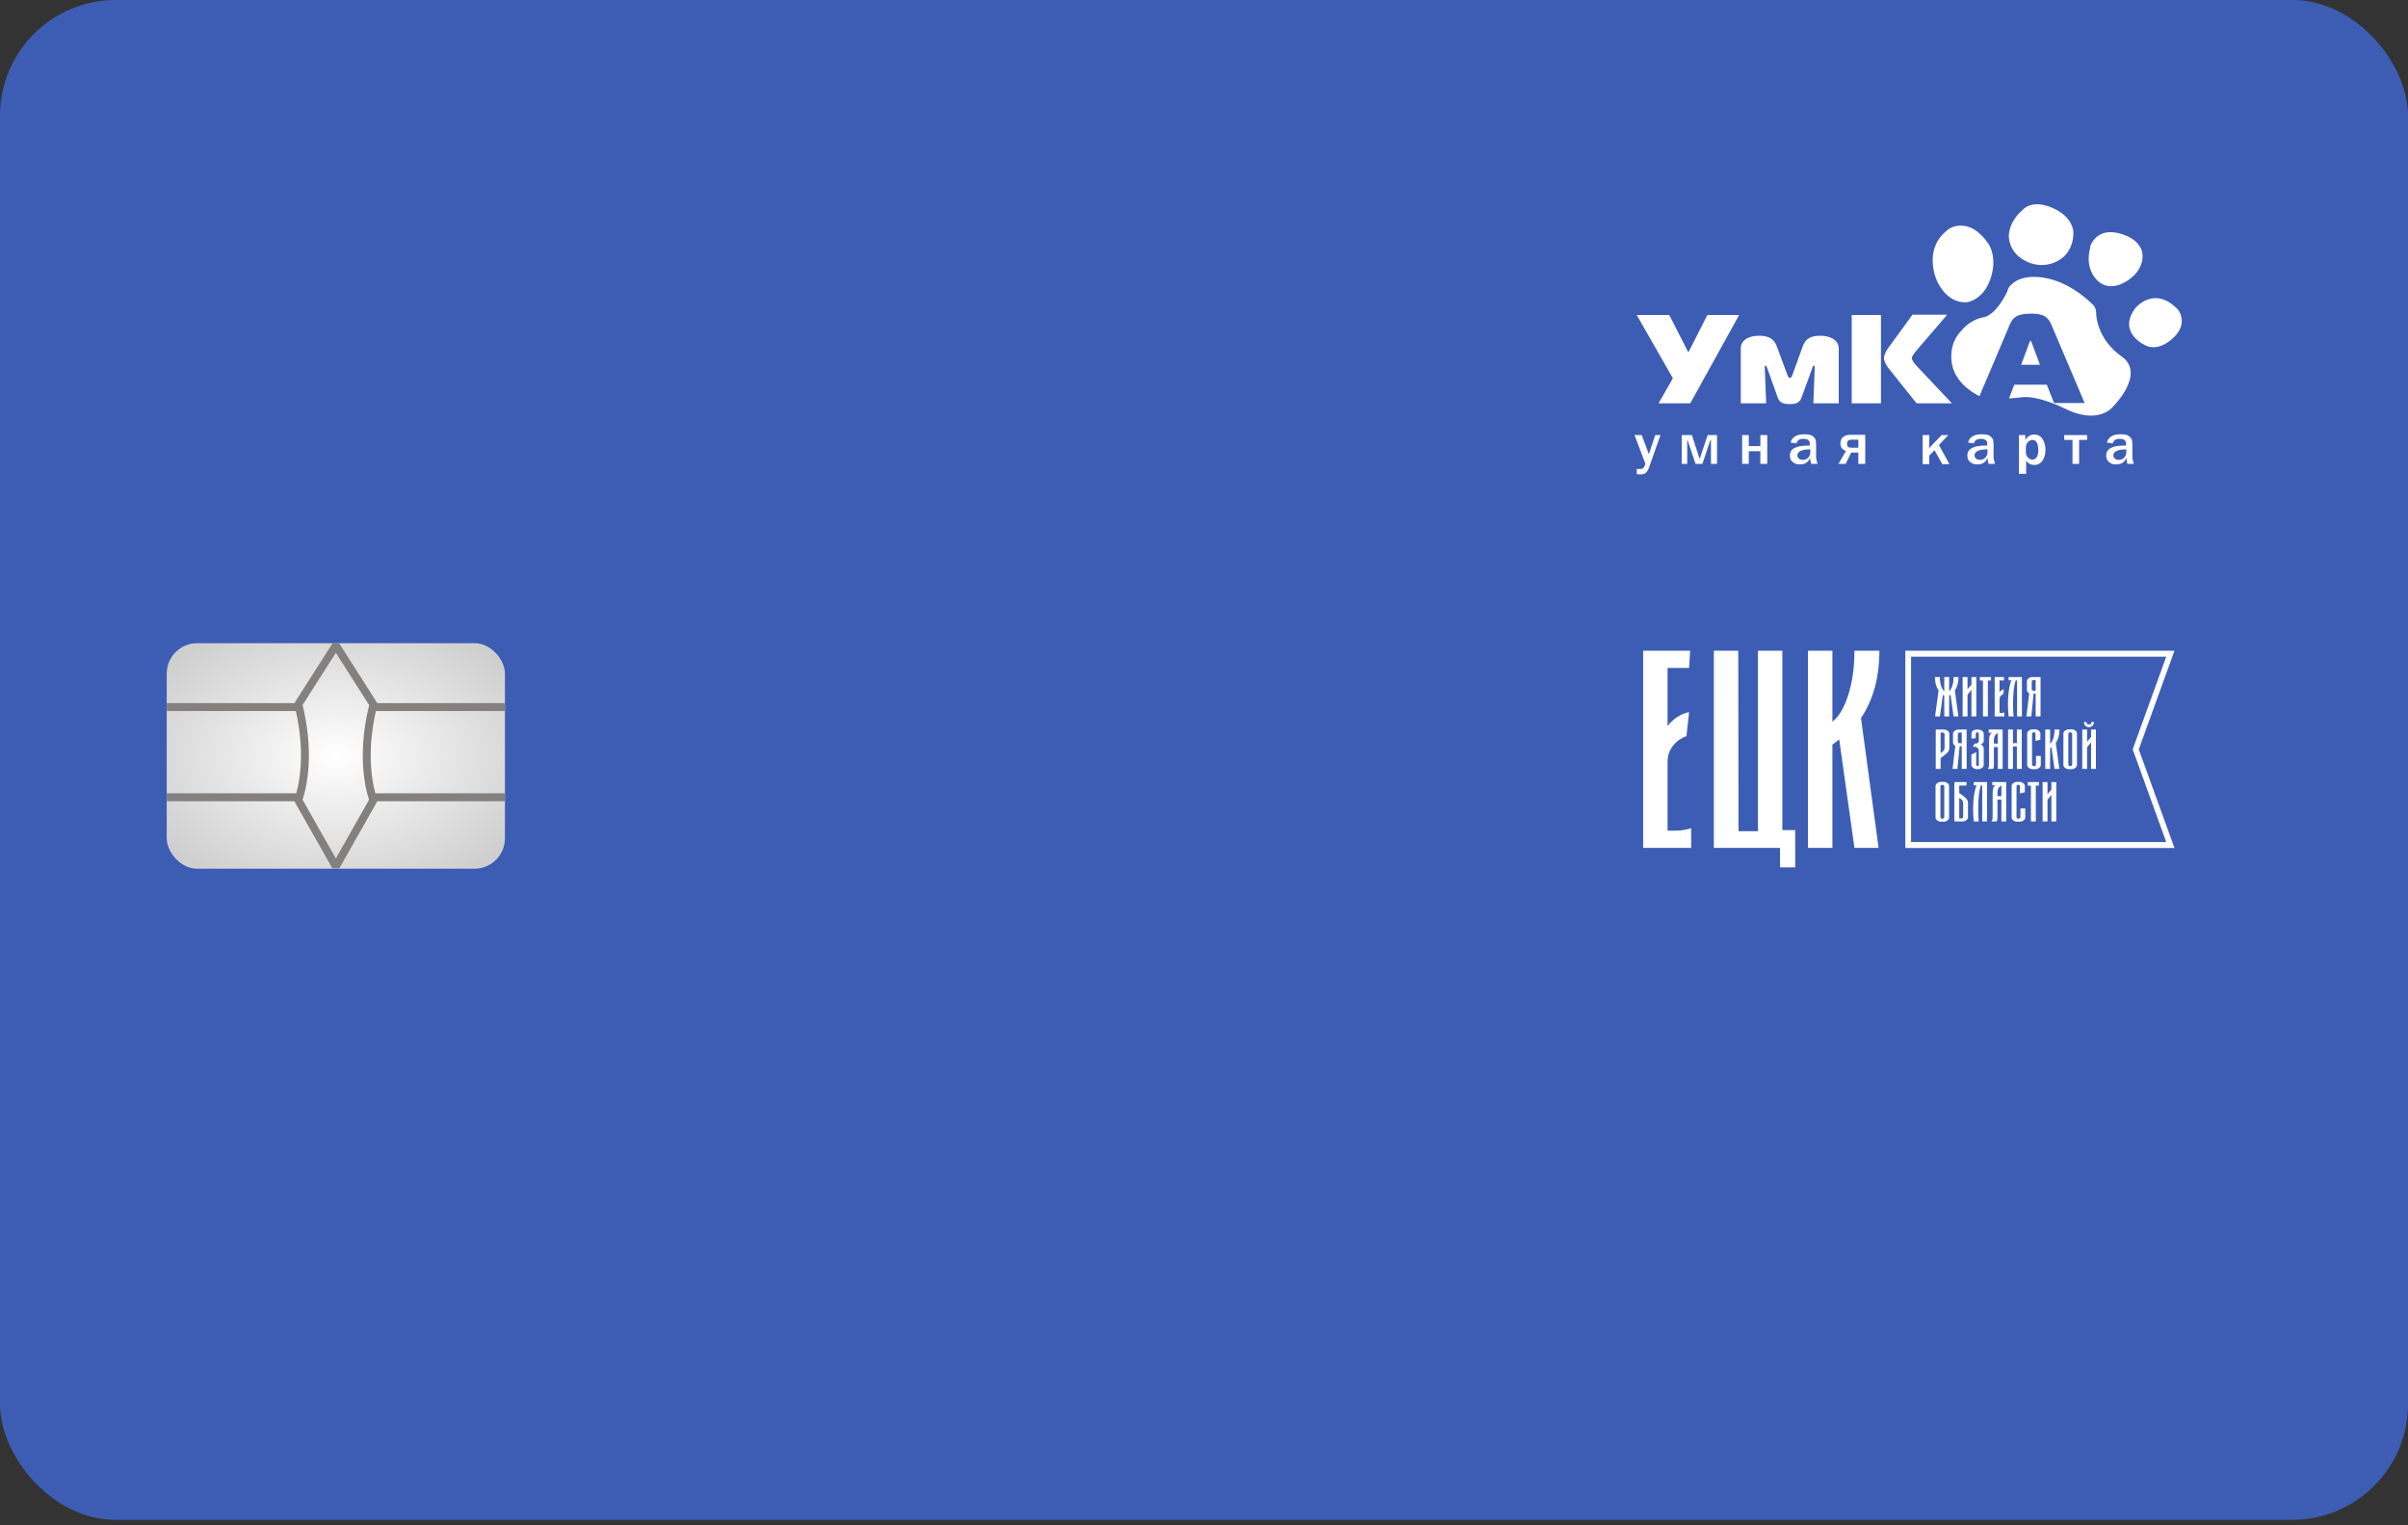
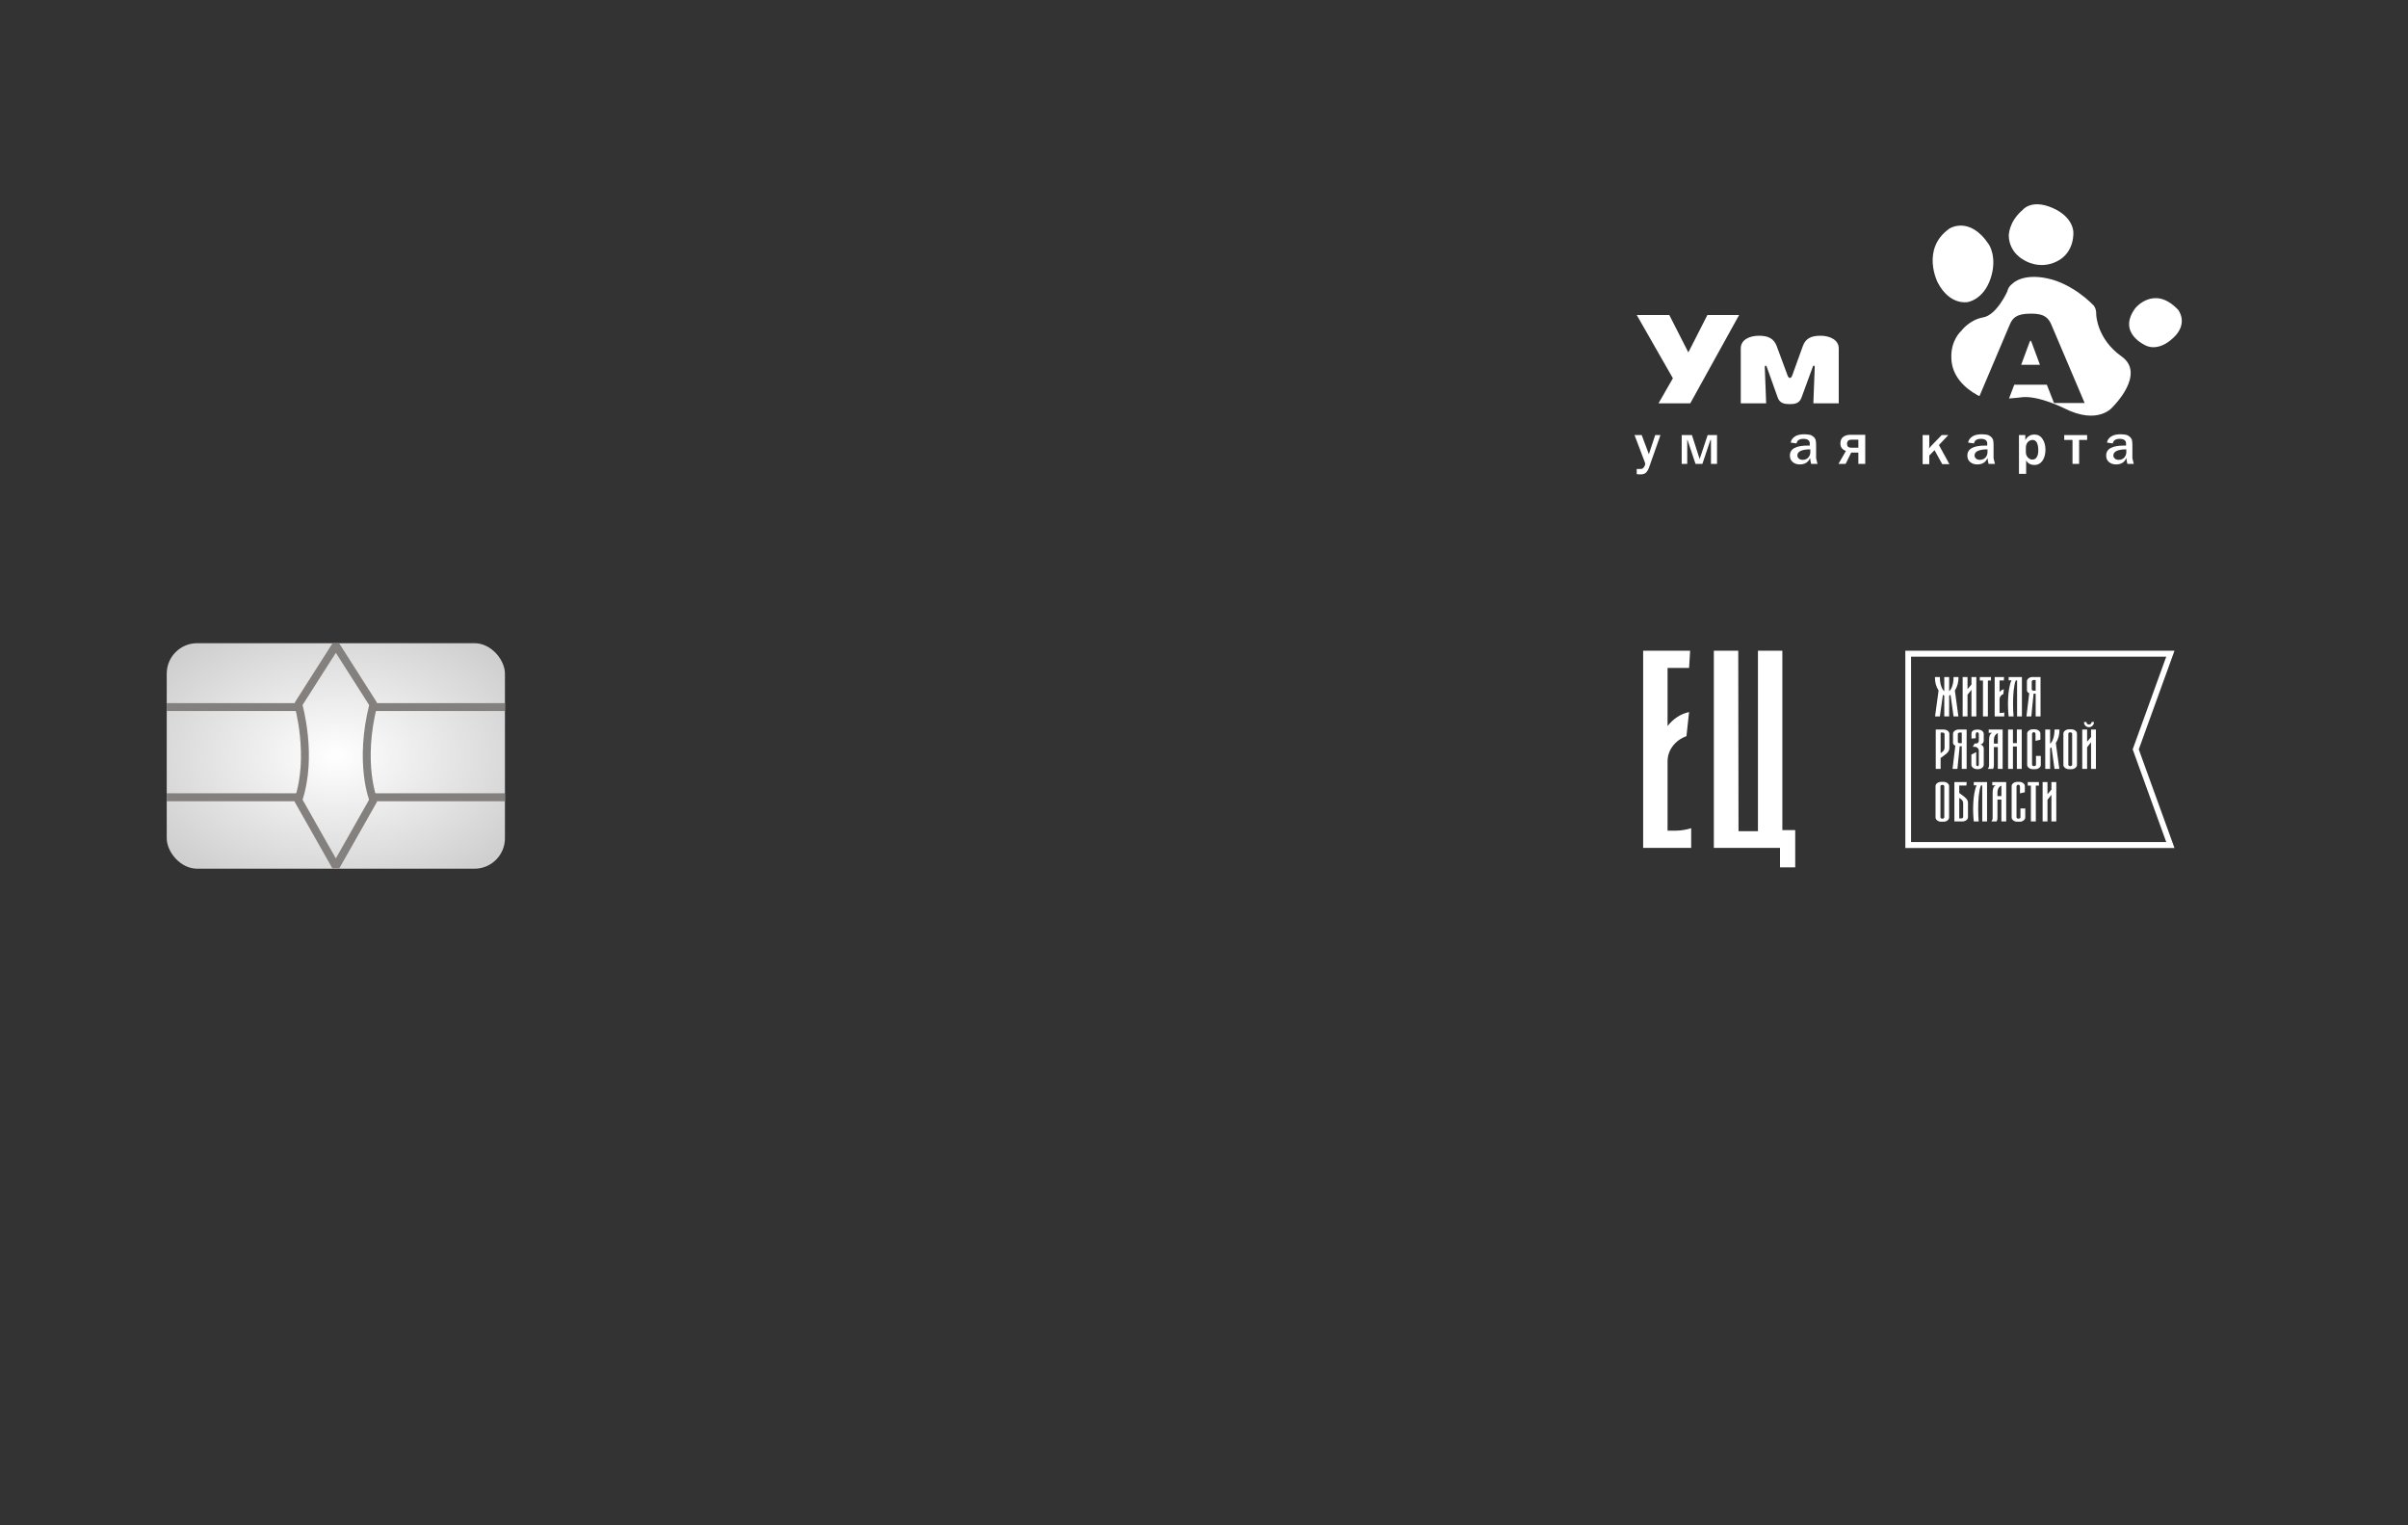
<svg xmlns="http://www.w3.org/2000/svg" width="330" height="209" viewBox="0 0 330 209" fill="none">
  <rect x="0" y="0" width="330" height="209" fill="#333333" stroke="none" />
-   <rect width="330" height="208.249" rx="15.861" fill="#3D5DB4" />
  <rect x="22.849" y="88.13" width="46.35" height="30.9" rx="4.174" fill="url(#paint0_radial_17806_57659)" />
  <path fill-rule="evenodd" clip-rule="evenodd" d="M46.024 88.438L40.874 96.513C40.874 96.513 42.934 103.579 40.874 109.635L46.024 118.72L51.174 109.635C51.174 109.635 49.114 104.588 51.174 96.513C51.174 96.513 46.024 88.438 46.024 88.438Z" stroke="#83807E" stroke-width="1.085" stroke-linejoin="bevel" />
  <path d="M22.849 96.884H40.874" stroke="#83807E" stroke-width="1.085" stroke-linejoin="bevel" />
  <path d="M50.658 96.884H69.198" stroke="#83807E" stroke-width="1.085" stroke-linejoin="bevel" />
  <path d="M22.849 109.244H40.874" stroke="#83807E" stroke-width="1.085" stroke-linejoin="bevel" />
  <path d="M50.658 109.244H69.198" stroke="#83807E" stroke-width="1.085" stroke-linejoin="bevel" />
  <g clip-path="url(#clip0_17806_57659)">
    <path d="M267.154 31.32C267.154 31.32 269.915 29.513 272.562 33.497C272.562 33.497 273.773 35.267 272.789 38.182C271.806 41.096 269.65 41.391 269.65 41.391C269.65 41.391 267.23 41.907 265.565 38.735C265.565 38.772 263.183 34.124 267.154 31.32Z" fill="white" />
    <path d="M277.177 28.775C277.177 28.775 278.35 27.226 281.262 28.48C284.174 29.734 284.136 31.8 284.136 31.8C284.136 31.8 284.363 34.53 281.943 35.784C279.522 37.038 277.442 35.673 277.442 35.673C277.442 35.673 275.324 34.714 275.286 32.242C275.324 32.279 275.21 30.472 277.177 28.775Z" fill="white" />
-     <path d="M286.443 33.755C286.443 33.755 287.199 31.283 290.15 31.91C293.1 32.537 293.516 34.345 293.516 34.345C293.516 34.345 294.272 36.521 291.738 38.329C289.204 40.136 287.653 38.624 287.653 38.624C287.653 38.624 285.535 37.111 286.481 33.828" fill="white" />
    <path d="M292.646 42.203C292.646 42.203 295.256 38.993 298.508 42.461C298.508 42.461 299.983 44.305 297.828 46.297C295.672 48.326 294.045 47.33 294.045 47.33C294.045 47.33 290.074 45.633 292.646 42.203Z" fill="white" />
    <path d="M290.755 48.843C287.351 46.445 287.275 43.125 287.275 43.125C287.313 42.092 286.783 41.723 286.783 41.723C286.783 41.723 284.098 38.882 280.581 38.145C277.101 37.407 275.777 38.882 275.777 38.882C275.172 39.325 275.097 39.915 275.097 39.915C275.097 39.915 273.659 43.161 271.768 43.493C269.877 43.825 268.78 45.338 268.78 45.338C268.78 45.338 267.305 46.592 267.419 49.101C267.494 51.609 269.348 53.232 271.012 54.154C271.088 54.191 271.201 54.228 271.277 54.265L275.437 44.453C275.815 43.567 276.345 42.977 278.274 42.977C279.446 42.977 280.543 43.088 281.11 44.453L285.687 55.224H281.488L280.505 52.716H276.042L275.324 54.597C275.966 54.56 276.609 54.486 277.252 54.413C279.56 54.265 282.85 55.925 282.85 55.925C287.653 58.36 289.582 55.704 289.582 55.704C289.582 55.704 294.121 51.24 290.755 48.843Z" fill="white" />
    <path d="M278.274 46.666C278.236 46.666 278.16 46.85 278.122 46.924L276.988 49.986H279.56L278.425 46.924C278.387 46.814 278.312 46.666 278.274 46.666Z" fill="white" />
    <path d="M227.291 55.261L229.258 51.831L224.303 43.162H228.766L231.376 48.289L233.986 43.162H238.335L231.641 55.261H227.291Z" fill="white" />
    <path d="M246.882 54.486C246.579 55.298 245.936 55.372 245.255 55.372C244.575 55.372 243.894 55.261 243.629 54.486L242.154 50.355C242.116 50.207 242.041 50.097 241.965 50.097C241.927 50.097 241.852 50.134 241.852 50.318L242.041 55.261H238.561V47.736C238.561 46.518 239.809 46.002 241.057 46.002C242.343 46.002 243.1 46.408 243.478 47.404L244.953 51.388C245.029 51.646 245.18 51.794 245.293 51.794C245.407 51.794 245.558 51.646 245.634 51.388L247.071 47.404C247.449 46.371 248.206 46.002 249.491 46.002C250.74 46.002 251.988 46.555 251.988 47.736V55.261H248.508L248.697 50.318C248.697 50.134 248.622 50.097 248.584 50.097C248.508 50.097 248.432 50.17 248.395 50.355L246.882 54.486Z" fill="white" />
-     <path d="M253.765 43.161H257.774V55.261H253.765V43.161ZM262.653 55.261L258.909 50.576C258.606 50.207 258.19 49.58 258.19 49.064C258.19 48.621 258.493 48.068 258.758 47.699L262.086 43.124H266.851L262.54 48.142C262.086 48.695 262.01 48.953 262.01 49.027C262.01 49.433 262.388 49.838 262.653 50.133L267.494 55.261H262.653Z" fill="white" />
    <path d="M227.555 59.614L225.967 64.115C225.853 64.41 225.74 64.594 225.551 64.779C225.399 64.926 225.135 65 224.832 65C224.719 65 224.53 65 224.303 64.963V64.262H224.756C224.946 64.262 225.097 64.225 225.172 64.152C225.248 64.078 225.324 63.967 225.399 63.82C225.437 63.672 225.475 63.561 225.475 63.561C225.475 63.561 225.437 63.451 225.399 63.303L224 59.614H224.983L225.967 62.233L226.837 59.614H227.555Z" fill="white" />
    <path d="M230.467 63.561V59.614H231.867L232.926 62.897L234.023 59.614H235.308V63.561H234.476V60.278H234.401L233.304 63.561H232.358L231.262 60.278H231.224V63.561H230.467Z" fill="white" />
-     <path d="M238.75 63.561V59.614H239.658V61.127H241.246V59.614H242.192V63.561H241.246V61.828H239.658V63.561H238.75Z" fill="white" />
    <path d="M249.076 63.561H248.206C248.131 63.303 248.093 63.045 248.055 62.75C247.828 63.34 247.336 63.635 246.656 63.635C246.239 63.635 245.937 63.524 245.672 63.303C245.407 63.082 245.294 62.787 245.294 62.418C245.294 61.495 246.126 61.053 247.752 61.053C247.828 61.053 247.904 61.053 248.017 61.053V60.758C248.017 60.352 247.715 60.13 247.147 60.13C246.58 60.13 246.277 60.352 246.202 60.758L245.407 60.647C245.445 60.315 245.634 60.057 245.937 59.835C246.239 59.614 246.693 59.503 247.261 59.503C247.563 59.503 247.828 59.54 248.017 59.577C248.206 59.614 248.395 59.725 248.509 59.835C248.66 59.946 248.736 60.094 248.811 60.241C248.849 60.389 248.887 60.61 248.887 60.979V62.787C248.963 63.045 249 63.303 249.076 63.561ZM248.093 61.569C246.92 61.569 246.315 61.864 246.315 62.418C246.315 62.565 246.391 62.713 246.504 62.824C246.618 62.934 246.807 63.008 247.034 63.008C247.374 63.008 247.639 62.897 247.828 62.676C248.017 62.455 248.093 62.196 248.093 61.938V61.569Z" fill="white" />
    <path d="M254.673 63.561V62.012H253.69L252.934 63.561H251.95L252.971 61.791C252.48 61.606 252.215 61.274 252.215 60.794C252.215 60.389 252.328 60.057 252.593 59.872C252.82 59.688 253.16 59.577 253.539 59.577H255.619V63.561H254.673ZM254.673 61.348V60.241H253.728C253.35 60.241 253.123 60.426 253.123 60.831C253.123 61.163 253.312 61.348 253.69 61.348H254.673Z" fill="white" />
    <path d="M265.717 60.979L267.155 63.598H266.171L265.112 61.68L264.394 62.418V63.598H263.486V59.614H264.394V60.795C264.394 61.053 264.394 61.274 264.356 61.459C264.507 61.274 264.62 61.127 264.734 61.016L266.096 59.614H267.003L265.717 60.979Z" fill="white" />
    <path d="M273.395 63.561H272.525C272.449 63.303 272.412 63.045 272.374 62.75C272.147 63.34 271.655 63.635 270.974 63.635C270.558 63.635 270.256 63.524 269.991 63.303C269.726 63.082 269.613 62.787 269.613 62.418C269.613 61.495 270.445 61.053 272.071 61.053C272.147 61.053 272.222 61.053 272.336 61.053V60.758C272.336 60.352 272.033 60.13 271.466 60.13C270.899 60.13 270.596 60.352 270.521 60.758L269.726 60.647C269.764 60.315 269.953 60.057 270.256 59.835C270.558 59.614 271.012 59.503 271.58 59.503C271.882 59.503 272.147 59.54 272.336 59.577C272.525 59.614 272.714 59.725 272.828 59.835C272.979 59.946 273.055 60.094 273.13 60.241C273.168 60.389 273.206 60.61 273.206 60.979V62.787C273.281 63.045 273.319 63.303 273.395 63.561ZM272.374 61.569C271.201 61.569 270.596 61.864 270.596 62.418C270.596 62.565 270.672 62.713 270.785 62.824C270.899 62.934 271.088 63.008 271.315 63.008C271.655 63.008 271.92 62.897 272.109 62.676C272.298 62.455 272.374 62.196 272.374 61.938V61.569Z" fill="white" />
    <path d="M277.631 64.926H276.686V59.614H277.555V60.315C277.82 59.799 278.274 59.541 278.804 59.541C279.257 59.541 279.636 59.725 279.9 60.131C280.165 60.5 280.316 61.016 280.316 61.606C280.316 62.16 280.203 62.676 279.938 63.082C279.673 63.488 279.295 63.709 278.804 63.709C278.274 63.709 277.896 63.488 277.669 63.082V64.926H277.631ZM277.631 61.938C277.631 62.233 277.707 62.455 277.896 62.676C278.085 62.861 278.274 62.971 278.501 62.971C278.804 62.971 278.993 62.861 279.144 62.602C279.295 62.344 279.333 62.049 279.333 61.643C279.333 61.237 279.257 60.905 279.144 60.647C278.993 60.389 278.804 60.278 278.539 60.278C278.312 60.278 278.085 60.389 277.896 60.573C277.707 60.795 277.631 61.053 277.631 61.385V61.938Z" fill="white" />
    <path d="M284.022 63.561V60.278H282.888V59.614H286.027V60.278H284.93V63.561H284.022Z" fill="white" />
    <path d="M292.419 63.561H291.549C291.473 63.303 291.436 63.045 291.398 62.75C291.171 63.34 290.679 63.635 289.998 63.635C289.582 63.635 289.28 63.524 289.015 63.303C288.75 63.082 288.637 62.787 288.637 62.418C288.637 61.495 289.469 61.053 291.095 61.053C291.171 61.053 291.246 61.053 291.36 61.053V60.758C291.36 60.352 291.057 60.13 290.49 60.13C289.923 60.13 289.62 60.352 289.544 60.758L288.75 60.647C288.788 60.315 288.977 60.057 289.28 59.835C289.582 59.614 290.036 59.503 290.603 59.503C290.906 59.503 291.171 59.54 291.36 59.577C291.549 59.614 291.738 59.725 291.852 59.835C292.003 59.946 292.078 60.094 292.154 60.241C292.192 60.389 292.23 60.61 292.23 60.979V62.787C292.305 63.045 292.343 63.303 292.419 63.561ZM291.398 61.569C290.225 61.569 289.62 61.864 289.62 62.418C289.62 62.565 289.696 62.713 289.809 62.824C289.923 62.934 290.112 63.008 290.339 63.008C290.679 63.008 290.944 62.897 291.133 62.676C291.322 62.455 291.398 62.196 291.398 61.938V61.569Z" fill="white" />
  </g>
  <g clip-path="url(#clip1_17806_57659)">
    <path d="M231.765 116.179H225.183V89.16H231.621L231.477 91.524H228.528V99.48C229.343 98.454 230.326 97.816 231.477 97.566L231.118 100.868C230.35 101.143 229.727 101.594 229.247 102.219C228.768 102.845 228.528 103.558 228.528 104.358V113.815H229.715C230.051 113.815 230.392 113.784 230.74 113.721C231.088 113.659 231.345 113.602 231.513 113.552L231.765 113.477V116.179Z" fill="white" />
    <path d="M234.871 116.179V89.16H238.216L238.252 113.89H240.914V89.16H244.259V113.74H246.022V118.844H243.936V116.179H234.871Z" fill="white" />
-     <path d="M257.556 89.16C257.556 92.812 256.717 95.889 255.038 98.391L257.448 116.179H254.139L252.053 101.318L251.118 102.031V116.179H247.772V89.16H251.118V98.879C252.005 98.204 252.73 96.984 253.294 95.22C253.857 93.457 254.139 91.436 254.139 89.16H257.556Z" fill="white" />
    <path fill-rule="evenodd" clip-rule="evenodd" d="M298 89.16L293.105 102.678L298 116.197H261.112V89.16H298ZM292.374 102.391L296.869 89.977H261.896V115.38H296.869L292.27 102.678L292.374 102.391Z" fill="white" />
    <path d="M266.451 95.335L266.264 95.193L265.847 98.16H265.187L265.668 94.609C265.333 94.109 265.165 93.495 265.165 92.766H265.847C265.847 93.22 265.904 93.624 266.016 93.976C266.129 94.328 266.273 94.571 266.451 94.706V92.766H267.118V94.706C267.296 94.571 267.44 94.328 267.553 93.976C267.665 93.624 267.722 93.22 267.722 92.766H268.404C268.404 93.495 268.236 94.109 267.901 94.609L268.382 98.16H267.722L267.305 95.193L267.118 95.335V98.16H266.451V95.335ZM270.175 92.766H270.843V98.16H270.175V94.511L269.636 95.193V98.16H268.968V92.766H269.636V94.429L270.175 93.792V92.766ZM272.85 93.245H272.427V98.16H271.752V93.245H271.321V92.766H272.85V93.245ZM274.672 98.16H273.358V92.766H274.643L274.614 93.238H274.025V94.826C274.188 94.621 274.384 94.494 274.614 94.444L274.542 95.103C274.389 95.158 274.265 95.248 274.169 95.373C274.073 95.498 274.025 95.64 274.025 95.8V97.688H274.262C274.329 97.688 274.398 97.682 274.467 97.669C274.537 97.657 274.588 97.645 274.621 97.635L274.672 97.62V98.16ZM276.256 93.223C276.184 93.382 276.124 93.582 276.076 93.822C276.029 94.062 275.989 94.326 275.958 94.616C275.927 94.906 275.905 95.208 275.893 95.523C275.881 95.837 275.875 96.152 275.875 96.467C275.875 96.781 275.881 97.084 275.893 97.373C275.905 97.663 275.923 97.925 275.947 98.16H275.272C275.234 97.84 275.206 97.459 275.19 97.017C275.173 96.575 275.176 96.123 275.2 95.661C275.224 95.199 275.272 94.752 275.344 94.32C275.416 93.888 275.521 93.52 275.66 93.215H275.272V92.766H277.089V98.16H276.428V93.223H276.256ZM278.091 94.983C277.881 94.893 277.776 94.751 277.776 94.556V93.35C277.776 93.19 277.852 93.053 278.005 92.938C278.158 92.823 278.34 92.766 278.551 92.766H279.643V98.16H278.975V95.051H278.687L278.379 98.16H277.711L278.091 94.983ZM278.436 94.451C278.436 94.501 278.461 94.545 278.512 94.582C278.562 94.62 278.625 94.639 278.702 94.639H278.975V93.178H278.702C278.635 93.178 278.574 93.196 278.519 93.234C278.464 93.271 278.436 93.317 278.436 93.373V94.451ZM267.147 102.495C267.147 102.725 267.066 102.927 266.903 103.102C266.788 103.242 266.47 103.496 265.948 103.866V105.357H265.28V99.963H266.371C266.582 99.963 266.764 100.02 266.917 100.135C267.07 100.25 267.147 100.387 267.147 100.547V102.495ZM266.486 102.435V100.569C266.486 100.514 266.459 100.468 266.404 100.431C266.349 100.393 266.288 100.375 266.221 100.375H265.948V103.192C266.091 103.102 266.19 103.029 266.242 102.974C266.405 102.839 266.486 102.66 266.486 102.435ZM267.963 102.18C267.752 102.09 267.647 101.948 267.647 101.753V100.547C267.647 100.387 267.724 100.25 267.877 100.135C268.03 100.02 268.212 99.963 268.422 99.963H269.514V105.357H268.846V102.248H268.559L268.25 105.357H267.582L267.963 102.18ZM268.308 101.648C268.308 101.698 268.333 101.742 268.383 101.779C268.433 101.817 268.497 101.836 268.573 101.836H268.846V100.375H268.573C268.506 100.375 268.445 100.393 268.39 100.431C268.335 100.468 268.308 100.514 268.308 100.569V101.648ZM271.084 99.97C271.189 99.97 271.288 99.985 271.382 100.015C271.475 100.045 271.558 100.086 271.63 100.139C271.701 100.191 271.758 100.254 271.798 100.326C271.839 100.398 271.859 100.475 271.859 100.555V101.491C271.859 101.621 271.816 101.734 271.73 101.832C271.644 101.929 271.534 101.99 271.4 102.015C271.534 102.04 271.644 102.103 271.73 102.203C271.816 102.303 271.859 102.42 271.859 102.555V104.795C271.859 104.88 271.839 104.957 271.798 105.027C271.758 105.097 271.701 105.159 271.63 105.214C271.558 105.269 271.475 105.312 271.382 105.342C271.288 105.372 271.189 105.387 271.084 105.387H270.94C270.835 105.387 270.735 105.371 270.642 105.338C270.549 105.306 270.467 105.263 270.398 105.211C270.329 105.158 270.272 105.096 270.229 105.023C270.186 104.951 270.165 104.875 270.165 104.795V103.394L270.825 103.057V104.78C270.825 104.83 270.838 104.874 270.865 104.911C270.891 104.949 270.943 104.967 271.019 104.967L270.998 104.99C271.122 104.99 271.184 104.902 271.184 104.728V102.862C271.184 102.717 271.128 102.592 271.016 102.487C270.903 102.382 270.768 102.328 270.61 102.323H270.358L270.61 101.873L270.768 101.88C270.887 101.885 270.987 101.852 271.066 101.779C271.145 101.707 271.184 101.621 271.184 101.521V100.622C271.184 100.537 271.166 100.471 271.131 100.423C271.095 100.376 271.055 100.342 271.012 100.322C270.916 100.322 270.85 100.35 270.815 100.405C270.779 100.46 270.761 100.544 270.761 100.659V101.154L270.179 101.199V100.502C270.179 100.412 270.199 100.335 270.24 100.27C270.281 100.205 270.333 100.15 270.398 100.105C270.463 100.06 270.537 100.026 270.621 100.004C270.704 99.981 270.787 99.97 270.868 99.97H271.084ZM274.449 105.357H273.788V102.36H273.25V104.87C273.25 104.97 273.24 105.06 273.221 105.14C273.202 105.219 273.178 105.277 273.149 105.312L273.128 105.357H272.41C272.529 105.212 272.589 105.05 272.589 104.87V101.379C272.589 100.854 272.73 100.532 273.013 100.412H272.539V99.963H274.449V105.357ZM273.788 101.888V100.457C273.65 100.497 273.525 100.599 273.415 100.764C273.305 100.929 273.25 101.149 273.25 101.424V101.888H273.788ZM277.067 105.357H276.399V102.285L275.861 102.278V105.357H275.193V99.963H275.861V101.821L276.399 101.828V99.963H277.067V105.357ZM279.678 104.802C279.678 104.962 279.602 105.101 279.449 105.218C279.295 105.336 279.113 105.394 278.903 105.394H278.587C278.376 105.394 278.194 105.336 278.041 105.218C277.888 105.101 277.811 104.962 277.811 104.802V100.517C277.811 100.357 277.888 100.22 278.041 100.105C278.194 99.99 278.376 99.933 278.587 99.933H278.845C279.056 99.933 279.238 99.99 279.391 100.105C279.544 100.22 279.621 100.357 279.621 100.517V101.356L278.953 101.513V100.584C278.953 100.509 278.93 100.447 278.885 100.397C278.839 100.347 278.784 100.322 278.72 100.322C278.655 100.322 278.599 100.347 278.551 100.397C278.503 100.447 278.479 100.509 278.479 100.584V104.787C278.479 104.837 278.504 104.881 278.554 104.919C278.605 104.956 278.666 104.975 278.738 104.975H278.752C278.829 104.975 278.892 104.956 278.942 104.919C278.993 104.881 279.018 104.837 279.018 104.787V103.574H279.678V104.802ZM282.239 99.963C282.239 100.692 282.072 101.306 281.737 101.806L282.218 105.357H281.557L281.14 102.39L280.954 102.532V105.357H280.286V99.963H280.954V101.903C281.131 101.768 281.276 101.525 281.388 101.173C281.501 100.82 281.557 100.417 281.557 99.963H282.239ZM284.635 104.802C284.635 104.962 284.56 105.101 284.409 105.218C284.258 105.336 284.077 105.394 283.866 105.394H283.565C283.345 105.394 283.158 105.336 283.005 105.218C282.852 105.101 282.775 104.962 282.775 104.802V100.517C282.775 100.357 282.852 100.22 283.005 100.105C283.158 99.99 283.345 99.933 283.565 99.933H283.866C284.077 99.933 284.258 99.99 284.409 100.105C284.56 100.22 284.635 100.357 284.635 100.517V104.802ZM283.974 104.787V100.532C283.974 100.482 283.949 100.438 283.899 100.401C283.849 100.363 283.792 100.345 283.73 100.345H283.694C283.622 100.345 283.564 100.363 283.518 100.401C283.473 100.438 283.45 100.482 283.45 100.532V104.787C283.45 104.837 283.473 104.881 283.518 104.919C283.564 104.956 283.622 104.975 283.694 104.975H283.73C283.792 104.975 283.849 104.956 283.899 104.919C283.949 104.881 283.974 104.837 283.974 104.787ZM286.564 99.963H287.232V105.357H286.564V101.708L286.025 102.39V105.357H285.357V99.963H286.025V101.626L286.564 100.989V99.963ZM286.966 98.929C286.966 99.129 286.899 99.297 286.765 99.434C286.631 99.572 286.468 99.64 286.277 99.64C286.08 99.64 285.917 99.572 285.788 99.434C285.659 99.297 285.594 99.129 285.594 98.929H285.939C285.929 99.044 285.961 99.13 286.032 99.187C286.104 99.245 286.186 99.273 286.277 99.273C286.368 99.273 286.45 99.245 286.524 99.187C286.599 99.13 286.633 99.044 286.628 98.929H286.966ZM267.111 111.999C267.111 112.159 267.036 112.298 266.885 112.415C266.734 112.533 266.553 112.591 266.343 112.591H266.041C265.821 112.591 265.634 112.533 265.481 112.415C265.328 112.298 265.251 112.159 265.251 111.999V107.714C265.251 107.554 265.328 107.417 265.481 107.302C265.634 107.187 265.821 107.13 266.041 107.13H266.343C266.553 107.13 266.734 107.187 266.885 107.302C267.036 107.417 267.111 107.554 267.111 107.714V111.999ZM266.451 111.984V107.729C266.451 107.679 266.425 107.635 266.375 107.598C266.325 107.56 266.269 107.542 266.206 107.542H266.17C266.099 107.542 266.04 107.56 265.994 107.598C265.949 107.635 265.926 107.679 265.926 107.729V111.984C265.926 112.034 265.949 112.078 265.994 112.116C266.04 112.153 266.099 112.172 266.17 112.172H266.206C266.269 112.172 266.325 112.153 266.375 112.116C266.425 112.078 266.451 112.034 266.451 111.984ZM269.514 107.16L269.485 107.631H268.501V108.651C269.023 109.02 269.342 109.275 269.457 109.415C269.619 109.589 269.701 109.792 269.701 110.022V111.969C269.701 112.129 269.624 112.267 269.471 112.381C269.318 112.496 269.136 112.554 268.925 112.554H267.834V107.16H269.514ZM269.04 110.081C269.04 109.857 268.959 109.677 268.796 109.542C268.743 109.487 268.645 109.415 268.501 109.325V112.142H268.774C268.841 112.142 268.902 112.123 268.957 112.086C269.013 112.048 269.04 112.002 269.04 111.947V110.081ZM271.479 107.617C271.407 107.776 271.347 107.976 271.299 108.216C271.251 108.456 271.212 108.72 271.181 109.01C271.15 109.3 271.128 109.602 271.116 109.917C271.104 110.231 271.098 110.546 271.098 110.861C271.098 111.175 271.104 111.477 271.116 111.767C271.128 112.057 271.146 112.319 271.17 112.554H270.495C270.457 112.234 270.429 111.853 270.412 111.411C270.396 110.969 270.399 110.517 270.423 110.055C270.447 109.593 270.495 109.146 270.567 108.714C270.639 108.282 270.744 107.914 270.883 107.609H270.495V107.16H272.312V112.554H271.651V107.617H271.479ZM274.937 112.554H274.277V109.557H273.738V112.067C273.738 112.167 273.728 112.257 273.709 112.336C273.69 112.416 273.666 112.474 273.638 112.509L273.616 112.554H272.898C273.017 112.409 273.077 112.247 273.077 112.067V108.576C273.077 108.051 273.219 107.729 273.501 107.609H273.027V107.16H274.937V112.554ZM274.277 109.085V107.654C274.138 107.694 274.013 107.796 273.903 107.961C273.793 108.126 273.738 108.346 273.738 108.621V109.085H274.277ZM277.548 111.999C277.548 112.159 277.472 112.298 277.319 112.415C277.165 112.533 276.983 112.591 276.773 112.591H276.457C276.246 112.591 276.064 112.533 275.911 112.415C275.758 112.298 275.681 112.159 275.681 111.999V107.714C275.681 107.554 275.758 107.417 275.911 107.302C276.064 107.187 276.246 107.13 276.457 107.13H276.715C276.926 107.13 277.108 107.187 277.261 107.302C277.414 107.417 277.491 107.554 277.491 107.714V108.553L276.823 108.71V107.781C276.823 107.706 276.8 107.644 276.755 107.594C276.709 107.544 276.654 107.519 276.59 107.519C276.525 107.519 276.469 107.544 276.421 107.594C276.373 107.644 276.349 107.706 276.349 107.781V111.984C276.349 112.034 276.374 112.078 276.424 112.116C276.475 112.153 276.536 112.172 276.608 112.172H276.622C276.699 112.172 276.762 112.153 276.812 112.116C276.863 112.078 276.888 112.034 276.888 111.984V110.771H277.548V111.999ZM279.42 107.639H278.996V112.554H278.321V107.639H277.89V107.16H279.42V107.639ZM281.133 107.16H281.801V112.554H281.133V108.905L280.595 109.587V112.554H279.927V107.16H280.595V108.823L281.133 108.186V107.16Z" fill="white" />
  </g>
  <defs>
    <radialGradient id="paint0_radial_17806_57659" cx="0" cy="0" r="1" gradientUnits="userSpaceOnUse" gradientTransform="translate(46.024 103.58) scale(29.703 19.802)">
      <stop stop-color="white" />
      <stop offset="1" stop-color="#CFCFCF" />
    </radialGradient>
    <clipPath id="clip0_17806_57659">
      <rect width="75" height="37" fill="white" transform="translate(224 28)" />
    </clipPath>
    <clipPath id="clip1_17806_57659">
      <rect width="73" height="30" fill="white" transform="translate(225 89)" />
    </clipPath>
  </defs>
</svg>